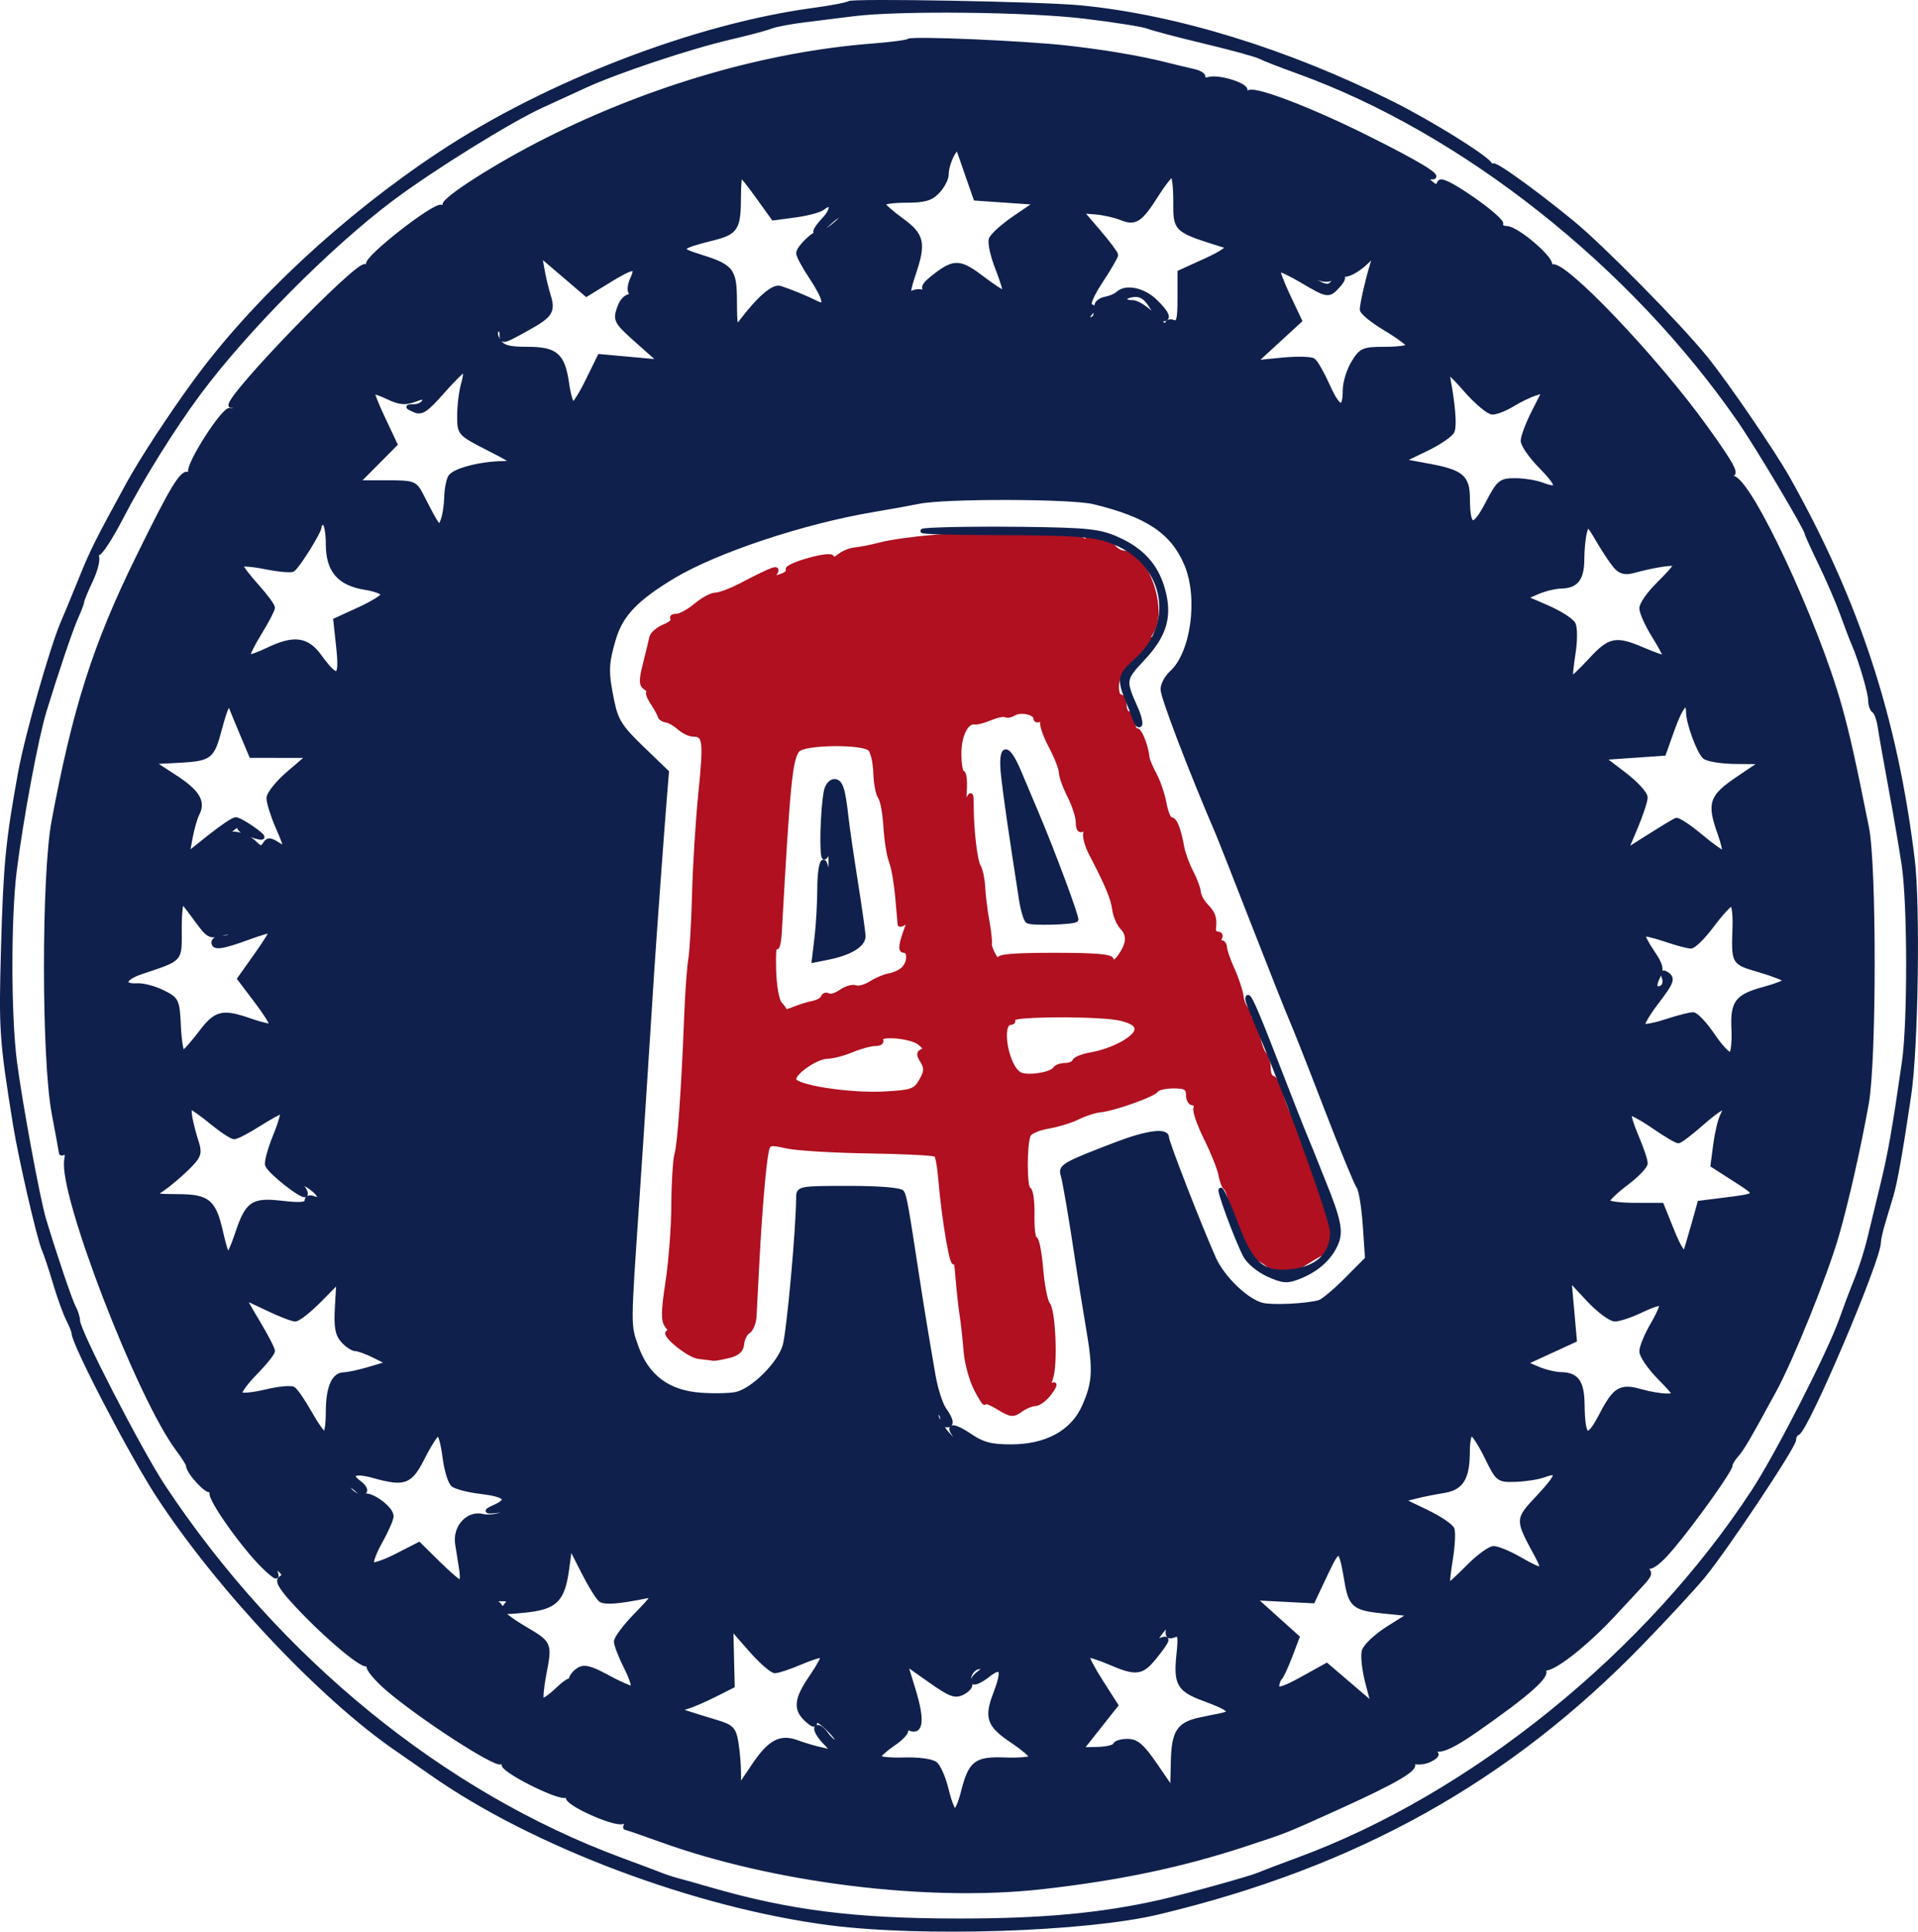
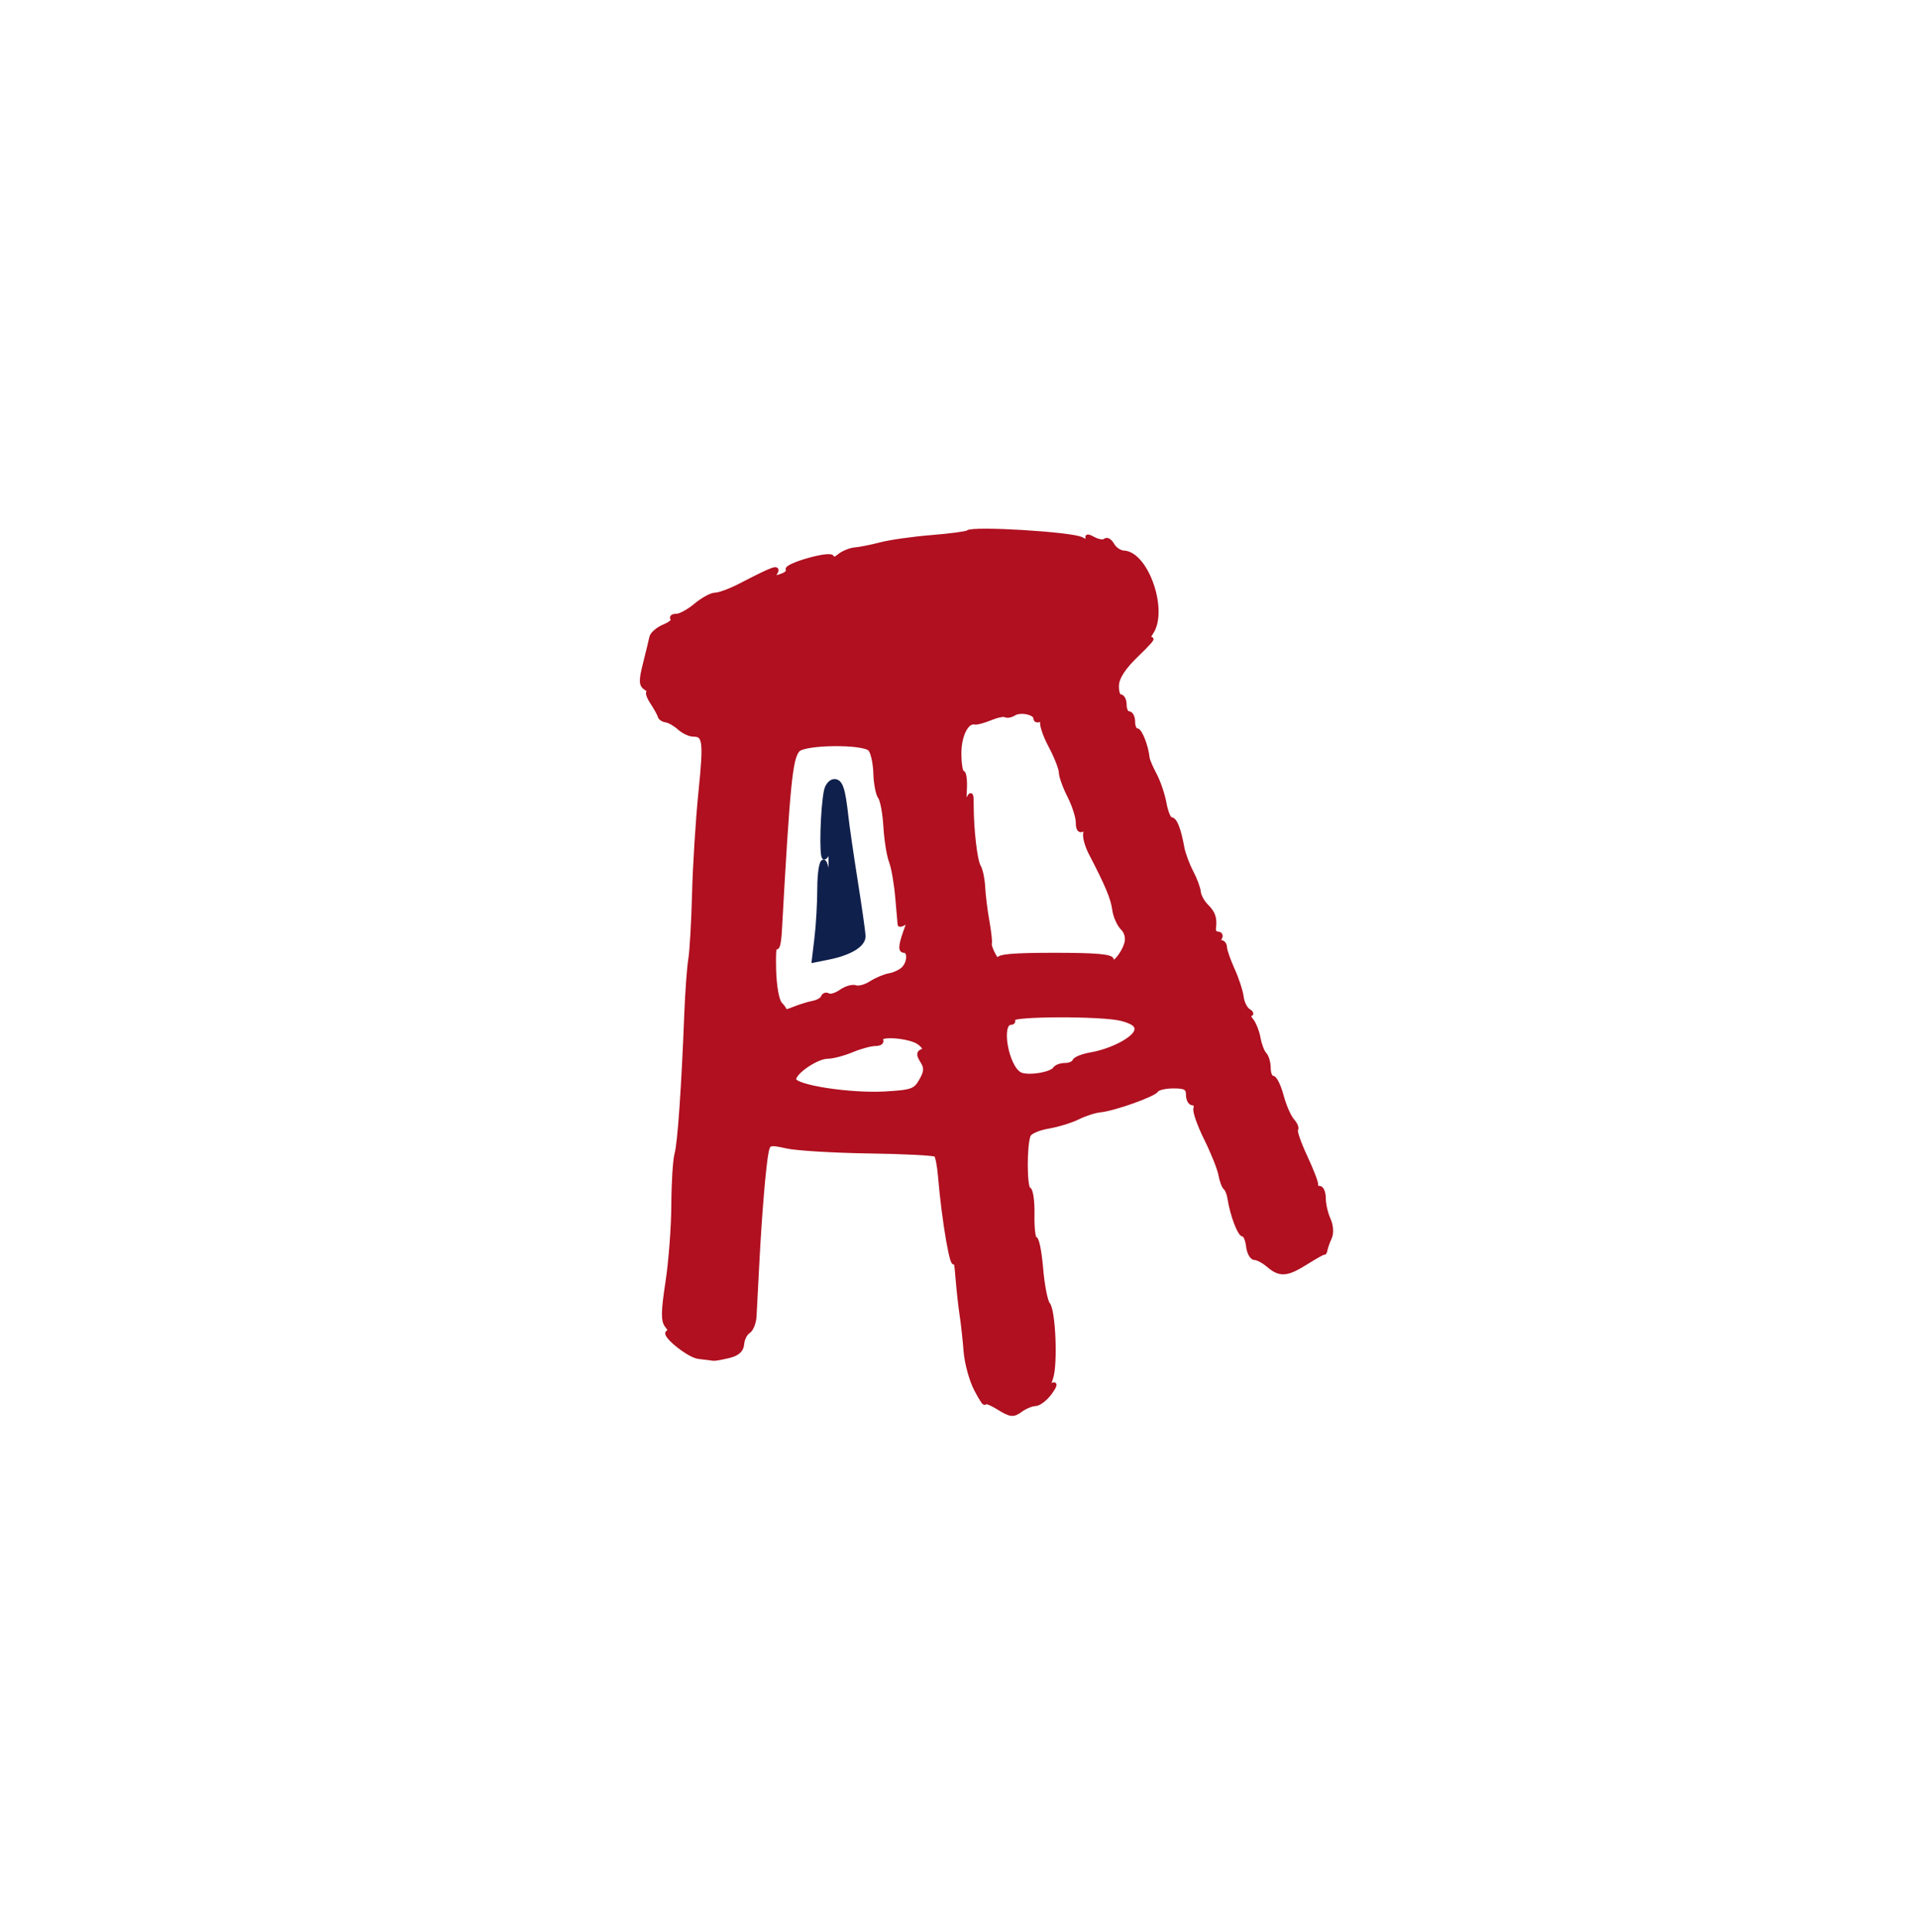
<svg xmlns="http://www.w3.org/2000/svg" version="1.0" style="" preserveAspectRatio="xMidYMid meet" viewBox="73.61 71.66 452.65 455.84">
  <g fill="#10204CFC" stroke="#10204CFC">
-     <path d="M 273.911 72.423 C 273.610 72.723 269.794 73.452 265.432 74.042 C 237.627 77.801 202.601 91.314 177.400 108.002 C 154.779 122.983 133.329 142.981 119.500 161.984 C 113.540 170.175 106.955 180.257 103.816 186.000 C 96.425 199.520 95.347 201.682 92.597 208.500 C 91.043 212.350 89.183 216.850 88.462 218.500 C 85.940 224.273 79.962 245.271 78.400 253.847 C 75.431 270.139 74.906 275.526 74.346 295.447 C 73.803 314.752 73.959 317.058 77.174 337.000 C 78.477 345.077 82.793 363.810 83.971 366.500 C 84.453 367.600 85.648 371.200 86.627 374.500 C 87.606 377.800 88.987 381.625 89.697 383.000 C 90.407 384.375 90.990 385.841 90.994 386.257 C 91.014 388.737 104.593 414.837 110.891 424.500 C 125.200 446.455 149.596 472.345 167.485 484.559 C 169.143 485.691 172.750 488.199 175.500 490.133 C 199.356 506.911 237.687 521.348 269.301 525.464 C 291.099 528.301 329.842 527.039 347.000 522.933 C 393.684 511.760 429.592 491.729 461.007 459.335 C 466.786 453.376 473.311 446.323 475.507 443.662 C 480.857 437.180 497.000 412.947 497.000 411.398 C 497.000 410.721 497.391 410.017 497.870 409.833 C 499.960 409.032 517.000 368.974 517.000 364.860 C 517.000 364.190 517.450 362.148 518.000 360.321 C 518.550 358.494 519.437 355.538 519.971 353.750 C 520.917 350.587 522.212 343.262 524.170 330.000 C 525.825 318.795 526.319 285.418 524.993 274.500 C 520.944 241.175 511.944 213.673 495.539 184.500 C 492.050 178.294 480.893 161.997 476.088 156.086 C 469.656 148.172 451.661 129.906 444.615 124.137 C 435.552 116.716 426.004 109.869 425.985 110.776 C 425.976 111.174 425.639 110.995 425.235 110.379 C 424.060 108.586 411.219 100.612 402.321 96.150 C 377.532 83.720 351.011 75.551 328.500 73.411 C 319.244 72.531 274.610 71.723 273.911 72.423 M 329.500 75.562 C 336.650 76.425 343.400 77.494 344.500 77.939 C 345.600 78.384 351.648 79.979 357.941 81.484 C 364.233 82.990 370.083 84.594 370.941 85.049 C 371.798 85.503 375.875 87.093 380.000 88.581 C 418.885 102.606 458.773 134.148 484.226 171.000 C 488.417 177.068 500.000 196.534 500.000 197.509 C 500.000 197.750 501.477 200.997 503.283 204.724 C 505.088 208.451 507.373 213.750 508.360 216.500 C 509.348 219.250 510.548 222.400 511.027 223.500 C 512.735 227.416 515.000 235.100 515.000 236.976 C 515.000 238.024 515.400 239.129 515.890 239.432 C 516.379 239.734 516.995 241.448 517.259 243.241 C 517.523 245.033 518.657 251.450 519.779 257.500 C 520.901 263.550 522.309 271.771 522.909 275.769 C 524.292 284.984 524.324 312.871 522.962 322.307 C 520.658 338.274 519.674 343.853 517.812 351.500 C 516.741 355.900 515.434 361.300 514.908 363.500 C 513.976 367.399 512.648 371.448 510.970 375.500 C 510.515 376.600 509.225 380.065 508.104 383.200 C 505.278 391.103 493.101 414.909 487.491 423.500 C 462.418 461.894 421.024 495.388 380.000 510.478 C 375.875 511.995 371.600 513.620 370.500 514.088 C 368.525 514.928 353.322 519.139 347.500 520.458 C 333.659 523.594 319.750 524.892 300.000 524.892 C 275.404 524.892 259.905 522.940 241.000 517.460 C 237.975 516.583 234.600 515.633 233.500 515.349 C 232.400 515.065 230.600 514.474 229.500 514.035 C 228.400 513.596 224.125 511.987 220.000 510.460 C 178.069 494.938 139.145 463.182 112.194 422.508 C 106.682 414.190 92.000 385.704 92.000 383.330 C 92.000 382.583 91.571 381.191 91.047 380.236 C 90.214 378.719 86.791 368.631 84.011 359.500 C 82.598 354.860 78.282 331.477 77.079 321.948 C 75.697 310.993 75.693 288.058 77.071 277.052 C 78.592 264.911 82.180 245.669 84.074 239.500 C 87.035 229.854 90.343 220.090 91.579 217.349 C 92.360 215.616 93.000 213.923 93.000 213.588 C 93.000 213.253 93.940 210.979 95.088 208.536 C 96.236 206.093 96.842 203.553 96.434 202.892 C 96.025 202.232 96.108 201.949 96.618 202.264 C 97.128 202.579 99.694 198.677 102.322 193.592 C 106.978 184.581 114.477 172.555 120.468 164.494 C 131.620 149.489 151.238 129.723 165.978 118.642 C 175.479 111.500 194.006 99.996 201.500 96.586 C 203.700 95.585 208.200 93.521 211.500 92.000 C 219.199 88.450 236.376 82.719 246.000 80.488 C 250.125 79.532 254.400 78.392 255.500 77.953 C 256.600 77.515 260.200 76.829 263.500 76.429 C 266.800 76.030 271.975 75.386 275.000 74.998 C 285.606 73.640 316.191 73.957 329.500 75.562 " />
-   </g>
+     </g>
  <g fill="#10204CFC" stroke="#10204CFC">
-     <path d="M 288.000 81.304 C 287.725 81.587 283.900 82.095 279.500 82.433 C 254.667 84.343 227.536 92.186 202.753 104.619 C 190.975 110.528 177.835 118.925 178.552 120.085 C 178.856 120.575 178.514 120.751 177.793 120.474 C 176.144 119.841 159.712 132.725 160.513 134.022 C 160.838 134.547 160.513 134.750 159.790 134.473 C 157.878 133.739 128.080 164.501 128.017 167.273 C 128.008 167.698 129.238 167.312 130.750 166.414 L 133.500 164.783 131.146 166.886 C 129.851 168.043 128.404 168.749 127.929 168.456 C 126.627 167.652 117.661 181.642 118.553 183.086 C 119.033 183.862 118.893 184.052 118.170 183.605 C 116.674 182.680 114.393 186.415 106.021 203.500 C 95.991 223.967 91.246 238.862 86.269 265.500 C 83.871 278.339 83.896 321.699 86.310 334.381 C 87.239 339.266 88.000 343.455 88.000 343.690 C 88.000 343.925 88.385 343.880 88.856 343.589 C 89.326 343.298 89.516 344.083 89.277 345.332 C 87.787 353.126 106.399 401.445 115.605 413.683 C 116.922 415.434 118.000 417.140 118.000 417.474 C 118.000 418.997 122.426 423.855 123.314 423.306 C 123.880 422.956 123.996 423.198 123.582 423.867 C 122.804 425.126 131.818 437.730 136.550 442.000 C 138.834 444.061 139.200 444.168 138.637 442.609 C 138.050 440.981 138.173 440.899 139.524 442.020 C 140.721 443.013 140.801 443.505 139.862 444.085 C 138.985 444.627 139.752 446.097 142.516 449.174 C 149.223 456.639 159.053 465.085 160.205 464.373 C 160.840 463.981 161.028 464.146 160.647 464.762 C 160.283 465.351 162.351 467.850 165.243 470.316 C 172.974 476.909 190.254 488.117 191.782 487.530 C 192.509 487.251 192.838 487.453 192.513 487.979 C 191.743 489.225 205.739 496.279 207.196 495.379 C 207.821 494.992 208.031 495.141 207.674 495.718 C 206.864 497.029 218.610 502.364 220.613 501.595 C 221.455 501.272 221.838 501.453 221.493 502.011 C 221.157 502.555 221.064 503.000 221.287 503.000 C 221.510 503.000 225.249 504.284 229.596 505.854 C 256.319 515.503 292.569 519.994 319.432 516.984 C 337.635 514.944 352.517 511.817 367.500 506.884 C 377.339 503.645 376.800 503.859 388.995 498.343 C 403.350 491.850 408.382 488.872 406.850 487.776 C 405.843 487.056 405.963 486.961 407.322 487.402 C 408.325 487.727 410.073 487.496 411.208 486.889 C 412.883 485.992 413.010 485.605 411.885 484.827 C 410.870 484.125 411.055 484.023 412.576 484.447 C 414.046 484.856 416.819 483.514 422.076 479.850 C 434.381 471.275 439.332 466.842 437.817 465.756 C 436.821 465.042 436.901 464.939 438.144 465.334 C 439.928 465.900 447.825 459.741 454.373 452.678 C 456.503 450.380 459.420 447.241 460.855 445.703 C 463.077 443.321 463.245 442.750 461.982 441.858 C 460.741 440.981 460.778 440.900 462.212 441.360 C 463.410 441.744 465.235 440.347 468.297 436.704 C 473.509 430.501 482.000 418.572 482.000 417.452 C 482.000 417.015 482.629 415.947 483.399 415.079 C 484.799 413.497 485.974 411.490 492.353 399.781 C 496.451 392.257 504.438 372.441 507.109 363.167 C 509.389 355.257 512.295 342.403 514.157 332.000 C 515.972 321.861 516.002 276.011 514.200 267.000 C 511.051 251.259 509.666 245.057 507.838 238.500 C 502.262 218.503 486.600 184.999 482.551 184.405 C 481.597 184.265 480.520 183.820 480.158 183.416 C 479.796 183.012 480.338 182.983 481.361 183.352 C 484.055 184.323 482.979 182.088 476.204 172.649 C 464.388 156.186 442.328 133.061 439.881 134.573 C 439.157 135.021 438.954 134.883 439.364 134.220 C 440.187 132.889 431.575 125.501 429.199 125.499 C 428.265 125.498 427.669 125.048 427.875 124.499 C 428.081 123.949 424.981 121.250 420.986 118.500 C 416.042 115.097 413.575 113.913 413.263 114.792 C 412.890 115.845 412.519 115.846 411.255 114.797 C 409.879 113.655 409.918 113.509 411.602 113.505 C 413.887 113.499 408.257 110.092 395.500 103.761 C 382.897 97.507 370.300 92.671 368.455 93.379 C 367.598 93.708 367.149 93.569 367.457 93.069 C 368.201 91.866 361.400 89.662 358.933 90.307 C 357.868 90.586 357.241 90.419 357.540 89.936 C 357.838 89.453 356.826 88.775 355.291 88.429 C 353.756 88.083 350.754 87.361 348.620 86.826 C 342.562 85.306 334.226 83.895 325.500 82.912 C 315.343 81.767 288.661 80.623 288.000 81.304 M 331.736 190.148 C 344.446 193.210 350.346 197.164 353.577 204.784 C 356.944 212.724 355.157 225.833 350.083 230.425 C 348.937 231.462 348.000 233.209 348.000 234.308 C 348.000 236.177 354.601 253.454 360.968 268.250 C 361.501 269.488 365.354 279.275 369.531 290.000 C 373.708 300.725 377.729 310.850 378.467 312.500 C 379.205 314.150 382.839 323.375 386.543 333.000 C 390.247 342.625 393.707 351.046 394.231 351.713 C 394.755 352.381 395.427 356.470 395.724 360.802 L 396.264 368.677 391.382 373.588 C 388.697 376.290 385.825 378.696 385.000 378.935 C 382.035 379.794 373.877 380.186 371.481 379.585 C 367.785 378.657 362.151 373.232 360.089 368.614 C 356.729 361.091 349.000 341.216 349.000 340.100 C 349.000 338.275 344.410 338.852 337.261 341.574 C 324.992 346.245 323.834 346.891 324.380 348.764 C 324.936 350.672 326.303 358.684 327.918 369.500 C 328.493 373.350 329.663 380.630 330.519 385.679 C 332.093 394.970 331.910 398.035 329.453 403.553 C 326.742 409.639 320.601 413.000 312.189 413.000 C 307.504 413.000 305.501 412.472 302.522 410.451 C 298.267 407.563 296.731 407.922 299.589 411.136 C 301.487 413.269 301.486 413.274 299.366 411.974 C 296.847 410.428 293.405 405.000 294.943 405.000 C 295.525 405.000 296.000 405.675 296.000 406.500 C 296.000 407.325 296.450 408.000 297.000 408.000 C 298.418 408.000 298.241 406.790 296.449 404.230 C 295.596 403.012 294.448 399.425 293.899 396.258 C 292.401 387.624 291.019 379.202 290.000 372.500 C 287.586 356.626 287.117 353.998 286.522 353.036 C 286.138 352.415 281.096 352.000 273.941 352.000 C 262.471 352.000 262.000 352.083 262.000 354.104 C 262.000 361.394 259.747 386.137 258.796 389.290 C 257.520 393.522 251.438 399.601 247.489 400.592 C 246.080 400.946 242.250 401.041 238.979 400.805 C 231.242 400.245 226.269 396.522 223.769 389.418 C 221.945 384.233 221.939 385.203 223.992 355.000 C 224.534 347.025 225.449 333.075 226.027 324.000 C 226.604 314.925 227.267 304.575 227.500 301.000 C 228.053 292.513 229.904 267.105 230.510 259.676 L 230.985 253.851 225.093 248.176 C 220.063 243.330 219.040 241.725 218.100 237.201 C 216.661 230.269 216.710 228.341 218.473 222.404 C 220.168 216.694 223.735 212.952 232.500 207.685 C 242.544 201.650 263.134 194.794 279.500 192.035 C 283.350 191.386 288.300 190.492 290.500 190.048 C 296.747 188.787 326.384 188.859 331.736 190.148 M 351.000 118.878 C 351.000 126.167 350.688 125.884 363.000 129.754 C 363.881 130.031 361.923 131.397 358.250 133.066 L 352.000 135.908 352.000 142.061 C 352.000 147.119 351.733 148.112 350.500 147.638 C 349.673 147.321 348.998 147.610 348.995 148.281 C 348.993 148.952 347.620 148.038 345.945 146.250 C 344.269 144.463 342.021 143.000 340.949 143.000 C 338.205 143.000 338.511 141.477 341.301 141.246 C 342.906 141.113 344.132 141.954 345.357 144.028 C 346.323 145.662 347.538 147.000 348.057 147.000 C 349.738 147.000 349.062 145.433 346.195 142.687 C 343.409 140.018 339.270 139.173 337.450 140.903 C 336.928 141.400 335.600 141.968 334.500 142.167 C 333.400 142.365 332.444 143.084 332.375 143.764 C 332.306 144.444 332.194 145.450 332.125 146.000 C 332.056 146.550 331.495 147.000 330.878 147.000 C 330.067 147.000 330.079 146.610 330.919 145.597 C 331.776 144.565 331.785 144.095 330.954 143.818 C 330.279 143.593 331.268 141.249 333.412 137.994 C 335.385 134.997 337.000 132.225 337.000 131.834 C 337.000 131.442 335.144 128.957 332.876 126.311 L 328.752 121.500 332.126 121.762 C 333.982 121.906 336.738 122.523 338.251 123.134 C 341.579 124.476 342.755 123.681 346.720 117.404 C 348.249 114.984 349.838 113.003 350.250 113.002 C 350.663 113.001 351.000 115.645 351.000 118.878 M 178.540 415.470 C 178.915 418.479 179.800 421.419 180.506 422.005 C 181.211 422.590 184.099 423.343 186.923 423.677 C 193.046 424.402 194.136 425.553 190.310 427.252 C 187.533 428.486 188.315 428.625 193.500 427.820 C 194.720 427.630 194.401 427.995 192.681 428.756 C 191.130 429.442 188.806 429.739 187.517 429.415 C 184.087 428.554 180.897 432.046 181.521 435.979 C 181.784 437.641 182.214 440.350 182.475 442.000 C 182.736 443.650 182.639 445.000 182.259 445.000 C 181.879 445.000 179.527 442.989 177.032 440.532 L 172.495 436.063 167.283 438.733 C 164.416 440.202 161.778 441.111 161.420 440.754 C 161.063 440.396 161.947 437.999 163.385 435.426 C 164.823 432.853 166.000 430.162 166.000 429.447 C 166.000 427.579 161.134 424.011 159.462 424.653 C 158.686 424.951 157.333 424.476 156.454 423.597 C 155.576 422.719 155.249 422.000 155.729 422.000 C 156.208 422.000 157.133 422.533 157.783 423.183 C 158.434 423.834 159.279 424.055 159.660 423.673 C 160.042 423.291 159.488 422.346 158.429 421.571 C 155.620 419.517 157.232 418.693 161.656 419.922 C 169.166 422.007 170.397 421.546 173.456 415.500 C 174.986 412.475 176.602 410.000 177.047 410.000 C 177.492 410.000 178.164 412.462 178.540 415.470 M 482.987 290.250 C 482.721 299.096 482.514 298.737 489.000 300.662 C 492.300 301.642 495.000 302.712 495.000 303.041 C 495.000 303.370 492.734 304.256 489.964 305.010 C 483.464 306.780 482.448 308.129 482.736 314.604 C 482.865 317.517 482.580 320.142 482.101 320.437 C 481.623 320.733 479.717 318.742 477.866 316.013 C 476.015 313.284 473.910 311.040 473.188 311.026 C 472.466 311.012 469.636 311.733 466.899 312.628 C 464.162 313.523 461.671 314.004 461.363 313.696 C 461.055 313.389 462.423 311.017 464.402 308.425 C 468.315 303.300 468.596 302.486 466.830 301.395 C 466.048 300.912 465.868 301.213 466.286 302.304 C 466.631 303.202 466.452 304.220 465.890 304.568 C 464.230 305.594 463.753 304.329 464.955 302.085 C 465.873 300.369 465.626 299.343 463.562 296.306 C 462.182 294.275 461.242 292.425 461.472 292.194 C 461.703 291.964 464.021 292.501 466.624 293.388 C 469.227 294.274 471.942 295.000 472.659 295.000 C 473.375 295.000 475.641 292.750 477.694 290.000 C 479.747 287.250 481.813 285.000 482.286 285.000 C 482.758 285.000 483.074 287.363 482.987 290.250 M 300.898 471.055 C 302.085 470.419 302.817 469.513 302.525 469.040 C 301.623 467.580 303.125 464.998 304.857 465.032 C 306.257 465.059 306.215 465.279 304.573 466.521 C 303.513 467.323 302.927 468.260 303.270 468.604 C 303.614 468.947 305.145 468.244 306.673 467.042 C 310.135 464.320 310.684 465.642 308.485 471.401 C 306.341 477.015 306.990 478.805 312.513 482.500 C 314.978 484.150 316.997 485.861 316.998 486.302 C 316.999 486.744 314.237 487.005 310.860 486.883 C 303.836 486.630 302.649 487.561 300.835 494.750 C 300.245 497.088 299.411 499.000 298.981 499.000 C 298.551 499.000 297.665 496.772 297.012 494.050 C 296.359 491.327 295.175 488.560 294.380 487.901 C 293.551 487.212 290.399 486.779 286.968 486.882 C 283.686 486.980 281.003 486.710 281.007 486.280 C 281.011 485.851 282.579 484.434 284.492 483.131 C 286.406 481.828 287.729 480.371 287.434 479.892 C 287.138 479.414 287.591 479.289 288.440 479.615 C 291.033 480.611 291.319 477.383 289.239 470.570 L 287.271 464.122 293.005 468.166 C 297.966 471.665 299.030 472.054 300.898 471.055 M 252.466 118.086 L 256.120 123.171 261.310 122.474 C 264.164 122.090 267.073 121.312 267.774 120.746 C 270.073 118.886 270.392 120.954 268.171 123.318 C 264.893 126.807 265.568 127.788 268.990 124.510 C 270.634 122.935 272.244 121.911 272.568 122.235 C 273.229 122.895 267.455 127.454 266.695 126.872 C 265.966 126.313 261.999 130.146 262.004 131.405 C 262.007 132.007 263.355 134.525 265.000 137.000 C 268.441 142.176 268.911 144.481 266.250 143.125 C 264.064 142.011 260.053 140.358 257.747 139.621 C 256.102 139.095 252.749 141.993 248.478 147.633 C 247.213 149.302 247.060 148.788 247.032 142.773 C 246.996 135.235 246.421 134.533 238.194 131.979 C 233.363 130.480 233.849 129.918 241.678 127.956 C 247.431 126.515 247.964 125.653 247.986 117.750 C 247.994 115.138 248.183 113.000 248.406 113.000 C 248.630 113.000 250.457 115.289 252.466 118.086 M 130.886 245.250 L 132.888 250.000 139.694 250.006 L 146.500 250.013 141.750 254.084 C 139.138 256.324 137.000 258.983 137.000 259.995 C 137.000 261.007 137.900 263.934 139.000 266.500 C 141.466 272.253 141.466 272.306 138.969 270.758 C 137.323 269.738 136.783 269.751 136.115 270.824 C 135.439 271.910 135.031 271.888 133.849 270.706 C 131.933 268.791 128.784 267.855 127.315 268.766 C 126.663 269.170 127.001 268.643 128.065 267.595 C 129.129 266.547 130.000 266.157 130.000 266.728 C 130.000 267.299 131.013 268.108 132.250 268.525 C 136.270 269.879 136.559 269.542 133.346 267.250 C 131.611 266.013 129.757 265.000 129.226 265.000 C 128.696 265.000 125.920 266.864 123.059 269.142 L 117.856 273.285 118.560 269.392 C 118.947 267.252 119.679 264.696 120.187 263.712 C 121.696 260.792 120.257 258.467 114.725 254.884 L 109.500 251.500 114.500 251.239 C 123.470 250.770 123.593 250.682 125.577 243.353 C 126.941 238.314 127.565 237.153 128.132 238.594 C 128.546 239.642 129.784 242.638 130.886 245.250 M 350.635 457.587 C 352.079 457.032 352.216 457.615 351.736 462.269 C 351.043 468.984 351.883 470.424 357.754 472.584 C 363.842 474.824 364.872 475.769 361.895 476.382 C 360.578 476.653 358.375 477.108 357.000 477.394 C 351.771 478.480 350.583 480.288 350.424 487.395 L 350.276 494.004 346.336 488.252 C 343.179 483.645 341.858 482.500 339.697 482.500 C 338.214 482.500 336.888 482.906 336.750 483.402 C 336.613 483.898 334.758 484.345 332.629 484.395 L 328.758 484.486 332.883 479.268 L 337.007 474.050 333.420 468.442 C 331.447 465.358 330.031 462.635 330.275 462.392 C 330.518 462.149 332.843 462.861 335.441 463.975 C 341.838 466.717 343.056 466.557 346.250 462.553 C 349.436 458.560 349.643 457.816 347.321 458.707 C 345.878 459.261 345.913 458.997 347.571 456.835 C 349.219 454.686 349.462 454.603 349.242 456.270 C 349.051 457.717 349.410 458.057 350.635 457.587 M 123.565 336.500 C 125.915 338.425 128.308 340.000 128.884 340.000 C 129.459 340.000 132.059 338.650 134.661 337.000 C 137.263 335.350 139.722 334.000 140.127 334.000 C 140.531 334.000 139.817 336.567 138.541 339.705 C 137.264 342.842 136.423 345.939 136.672 346.587 C 137.318 348.272 145.025 354.309 145.685 353.648 C 145.989 353.344 145.508 352.286 144.615 351.298 C 143.054 349.569 143.107 349.568 145.996 351.268 C 149.072 353.079 150.199 355.397 147.500 354.362 C 146.675 354.045 146.000 354.328 146.000 354.991 C 146.000 355.871 144.423 356.013 140.152 355.518 C 133.165 354.707 131.975 355.547 129.483 363.051 C 128.555 365.844 127.577 367.910 127.309 367.643 C 127.042 367.375 126.387 365.208 125.855 362.828 C 124.142 355.162 122.825 354.007 115.727 353.948 C 109.566 353.896 109.526 353.877 112.000 352.217 C 113.375 351.295 115.957 349.119 117.737 347.383 C 120.567 344.623 120.861 343.865 120.070 341.363 C 118.535 336.505 117.931 333.000 118.628 333.000 C 118.994 333.000 121.216 334.575 123.565 336.500 M 383.492 136.610 C 385.059 137.622 386.637 137.927 387.742 137.431 C 388.709 136.997 390.307 136.558 391.292 136.455 C 392.278 136.353 394.247 135.196 395.667 133.885 L 398.248 131.500 397.470 134.000 C 396.364 137.549 395.052 143.287 395.024 144.694 C 395.011 145.351 397.475 147.368 400.500 149.178 C 403.525 150.987 406.000 152.812 406.000 153.234 C 406.000 153.655 403.518 154.000 400.485 154.000 C 395.337 154.000 394.839 154.216 392.989 157.250 C 391.899 159.038 391.006 161.936 391.004 163.691 C 390.998 168.724 389.518 168.363 386.990 162.710 C 385.709 159.845 384.174 157.146 383.580 156.714 C 382.986 156.281 379.608 156.213 376.073 156.562 L 369.646 157.197 375.016 152.259 L 380.386 147.321 377.648 141.539 C 376.143 138.358 375.101 135.566 375.334 135.333 C 375.567 135.100 378.082 136.279 380.923 137.955 C 387.035 141.558 387.170 141.575 389.500 139.000 C 390.495 137.900 390.845 137.000 390.277 137.000 C 389.710 137.000 388.714 137.640 388.064 138.423 C 387.064 139.627 386.119 139.370 381.888 136.739 C 379.140 135.031 376.596 133.154 376.234 132.567 C 375.873 131.980 376.797 132.288 378.289 133.250 C 379.780 134.213 382.122 135.724 383.492 136.610 M 217.021 138.082 C 223.134 134.320 224.321 134.202 222.816 137.504 C 221.533 140.321 222.555 142.240 224.131 139.971 C 225.023 138.686 225.100 138.689 224.740 140.000 C 224.513 140.825 223.503 141.502 222.496 141.504 C 221.358 141.507 220.291 142.627 219.680 144.461 C 218.754 147.238 219.015 147.697 224.098 152.215 L 229.500 157.016 222.307 156.370 L 215.114 155.723 212.349 161.362 C 210.828 164.463 209.255 167.000 208.853 167.000 C 208.451 167.000 207.815 164.863 207.439 162.250 C 206.458 155.434 204.832 154.000 198.086 154.000 C 193.608 154.000 192.236 153.607 191.261 152.046 C 190.493 150.816 190.404 149.869 191.020 149.487 C 191.559 149.154 192.000 149.584 192.000 150.441 C 192.000 152.492 192.169 152.459 197.975 149.250 C 203.646 146.115 204.259 145.151 203.043 141.278 C 202.564 139.750 201.908 136.983 201.587 135.129 L 201.002 131.759 206.507 136.461 L 212.012 141.164 217.021 138.082 M 256.495 466.000 C 257.231 466.000 259.960 465.089 262.559 463.975 C 265.157 462.861 267.488 462.154 267.738 462.405 C 267.988 462.655 266.799 464.885 265.096 467.360 C 261.490 472.601 261.232 474.995 264.000 477.500 C 265.500 478.858 266.000 478.964 266.000 477.924 C 266.000 477.124 267.365 477.903 269.231 479.769 C 271.008 481.546 271.933 483.000 271.287 483.000 C 270.642 483.000 269.423 482.015 268.580 480.810 C 267.736 479.606 266.734 478.933 266.352 479.314 C 265.971 479.696 266.748 481.168 268.079 482.585 L 270.500 485.163 267.500 484.500 C 265.850 484.136 263.296 483.383 261.824 482.828 C 257.790 481.306 255.308 482.622 251.476 488.312 L 248.000 493.473 247.989 489.987 C 247.983 488.069 247.708 484.868 247.378 482.873 C 246.848 479.667 246.299 479.103 242.639 478.002 C 240.363 477.317 237.375 476.392 236.000 475.946 L 233.500 475.135 235.803 474.437 C 237.069 474.053 239.994 472.785 242.303 471.620 L 246.500 469.500 246.337 462.617 L 246.174 455.733 250.665 460.867 C 253.134 463.690 255.758 466.000 256.495 466.000 M 120.303 289.181 C 122.756 292.533 123.266 292.784 126.017 291.995 C 127.870 291.464 128.815 291.490 128.460 292.064 C 128.142 292.579 127.009 293.000 125.941 293.000 C 124.873 293.000 124.000 293.450 124.000 294.000 C 124.000 295.469 125.882 295.236 131.949 293.019 C 134.931 291.929 137.496 291.163 137.651 291.317 C 137.805 291.471 136.172 294.077 134.022 297.108 L 130.112 302.619 134.119 307.913 C 136.323 310.825 137.930 313.403 137.691 313.643 C 137.451 313.882 135.285 313.392 132.878 312.554 C 126.033 310.170 124.596 310.519 120.867 315.469 C 119.015 317.927 117.184 319.952 116.798 319.969 C 116.411 319.986 115.961 317.190 115.798 313.755 C 115.510 307.726 115.379 307.450 112.000 305.777 C 110.075 304.823 107.375 304.110 106.000 304.192 C 102.170 304.420 102.672 302.510 106.810 301.109 C 116.662 297.773 116.000 298.524 116.000 290.679 C 116.000 286.785 116.362 284.028 116.805 284.550 C 117.248 285.073 118.822 287.156 120.303 289.181 M 182.930 162.243 C 182.419 164.027 182.000 167.396 182.000 169.730 C 182.000 173.959 182.022 173.984 188.750 177.437 C 195.330 180.814 195.412 180.903 192.000 180.975 C 186.834 181.082 180.826 182.669 179.869 184.178 C 179.408 184.905 178.992 187.075 178.945 189.000 C 178.898 190.925 178.512 193.390 178.087 194.478 C 177.240 196.646 177.195 196.593 173.040 188.500 C 171.559 185.614 171.242 185.500 164.738 185.500 L 157.977 185.500 162.440 181.000 L 166.904 176.500 164.077 170.500 C 162.522 167.200 161.382 164.349 161.544 164.165 C 161.705 163.980 163.376 164.559 165.257 165.451 C 167.901 166.706 169.298 166.837 171.424 166.029 C 173.542 165.224 174.076 165.272 173.754 166.238 C 173.524 166.927 172.473 167.515 171.418 167.543 C 169.551 167.594 169.552 167.619 171.453 168.482 C 173.063 169.214 174.203 168.463 177.953 164.200 C 180.454 161.356 182.806 159.023 183.180 159.015 C 183.554 159.007 183.442 160.460 182.930 162.243 M 215.380 449.233 C 216.416 449.912 219.799 449.639 226.000 448.376 C 228.202 447.927 227.933 448.445 223.750 452.718 C 221.138 455.386 219.002 458.228 219.004 459.034 C 219.006 459.840 220.093 462.638 221.418 465.250 C 222.744 467.863 223.365 470.000 222.800 470.000 C 222.234 470.000 219.539 468.786 216.812 467.301 C 213.001 465.227 211.466 464.847 210.177 465.660 C 209.255 466.242 208.444 467.231 208.375 467.859 C 208.306 468.487 208.194 468.691 208.125 468.313 C 208.056 467.935 206.655 468.915 205.010 470.490 C 203.366 472.065 201.789 473.122 201.506 472.839 C 201.222 472.556 201.443 469.939 201.995 467.025 C 203.449 459.361 203.522 459.534 197.250 455.813 C 194.088 453.937 191.651 452.024 191.835 451.563 C 192.020 451.101 191.570 450.343 190.835 449.877 C 189.888 449.277 190.190 449.026 191.872 449.015 C 193.968 449.002 194.085 449.194 192.872 450.662 C 191.611 452.190 191.986 452.275 197.500 451.710 C 204.748 450.967 206.431 449.293 207.449 441.808 L 208.172 436.500 211.216 442.500 C 212.891 445.800 214.765 448.830 215.380 449.233 M 454.725 383.000 C 455.769 383.000 458.552 382.068 460.909 380.930 C 463.265 379.791 465.414 379.081 465.685 379.351 C 465.955 379.622 465.012 381.830 463.588 384.259 C 462.165 386.688 461.000 389.519 461.000 390.550 C 461.000 391.581 462.894 394.354 465.208 396.712 C 469.218 400.798 469.300 401.000 466.952 401.000 C 465.596 401.000 462.925 400.552 461.016 400.005 C 456.043 398.578 454.778 399.320 451.502 405.581 C 448.230 411.836 447.198 411.224 447.070 402.950 C 446.991 397.786 445.723 396.020 442.050 395.955 C 440.648 395.930 438.150 395.327 436.500 394.615 L 433.500 393.320 439.375 390.617 L 445.250 387.913 444.610 380.706 L 443.970 373.500 448.398 378.250 C 450.833 380.863 453.680 383.000 454.725 383.000 M 151.000 200.045 C 151.000 206.278 153.635 209.366 159.794 210.351 C 162.107 210.721 164.000 211.435 164.000 211.939 C 164.000 212.442 161.472 214.011 158.383 215.425 L 152.767 217.996 153.463 224.497 C 154.258 231.923 153.275 232.362 149.000 226.489 C 146.027 222.405 142.922 222.025 136.778 224.993 C 134.509 226.089 132.454 226.787 132.210 226.543 C 131.966 226.300 133.169 223.821 134.883 221.035 C 136.598 218.249 138.000 215.563 138.000 215.066 C 138.000 214.570 136.313 212.283 134.250 209.986 C 132.188 207.688 130.500 205.479 130.500 205.075 C 130.500 204.672 133.082 204.857 136.238 205.488 C 139.393 206.118 142.323 206.378 142.747 206.067 C 144.013 205.137 149.000 197.125 149.000 196.021 C 149.000 195.460 149.450 195.000 150.000 195.000 C 150.550 195.000 151.000 197.270 151.000 200.045 M 424.451 415.490 C 427.095 420.893 427.204 420.978 431.319 420.842 C 433.618 420.765 436.575 420.307 437.889 419.823 C 441.859 418.362 441.535 419.721 436.672 424.919 C 431.586 430.357 431.594 430.032 436.298 438.750 C 438.399 442.643 437.841 442.743 432.148 439.488 C 429.754 438.120 427.035 437.000 426.106 437.000 C 425.177 437.000 422.438 439.016 420.021 441.479 C 417.603 443.943 415.494 445.827 415.334 445.667 C 415.174 445.508 415.463 442.800 415.976 439.650 C 416.488 436.500 416.660 433.277 416.357 432.488 C 416.054 431.699 413.263 429.835 410.153 428.345 L 404.500 425.636 407.500 424.863 C 409.150 424.438 412.208 423.821 414.295 423.491 C 418.608 422.811 420.000 420.478 420.000 413.935 C 420.000 411.771 420.397 410.000 420.883 410.000 C 421.368 410.000 422.974 412.471 424.451 415.490 M 472.015 239.750 C 472.036 242.223 474.443 248.843 475.822 250.222 C 476.459 250.859 479.797 251.407 483.240 251.440 L 489.500 251.500 483.750 255.392 C 477.390 259.696 476.906 261.183 479.499 268.462 C 480.275 270.641 480.723 272.610 480.495 272.838 C 480.267 273.067 477.816 271.358 475.048 269.041 C 472.281 266.724 469.638 264.979 469.176 265.164 C 468.713 265.349 465.846 267.075 462.804 269.000 L 457.274 272.500 459.597 267.000 C 460.874 263.975 461.938 260.761 461.960 259.858 C 461.982 258.954 459.718 256.479 456.930 254.358 L 451.860 250.500 459.076 250.000 L 466.291 249.500 468.340 243.750 C 470.356 238.091 471.986 236.317 472.015 239.750 M 454.855 205.307 C 455.975 206.606 457.126 206.920 458.956 206.425 C 464.210 205.004 469.000 204.291 469.000 204.931 C 469.000 205.296 467.200 207.352 465.000 209.500 C 462.800 211.648 461.000 214.216 461.000 215.206 C 461.000 216.196 462.323 219.132 463.940 221.730 C 465.557 224.328 466.746 226.588 466.582 226.752 C 466.417 226.916 464.157 226.139 461.559 225.025 C 454.887 222.165 453.572 222.424 448.874 227.520 C 446.583 230.007 444.562 231.895 444.383 231.716 C 444.205 231.538 444.448 228.941 444.924 225.946 C 445.405 222.924 445.410 219.783 444.935 218.890 C 444.465 218.005 441.699 216.247 438.790 214.984 L 433.500 212.688 436.500 211.389 C 438.150 210.675 440.648 210.070 442.050 210.045 C 445.651 209.981 446.998 208.219 447.014 203.550 C 447.021 201.323 447.306 198.459 447.647 197.186 C 448.223 195.034 448.442 195.173 450.782 199.186 C 452.165 201.559 453.998 204.313 454.855 205.307 M 425.840 168.996 C 426.753 168.994 428.881 168.150 430.569 167.121 C 432.257 166.092 434.646 164.930 435.880 164.538 L 438.122 163.827 435.561 168.880 C 434.152 171.659 433.000 174.719 433.000 175.679 C 433.000 176.639 434.884 179.344 437.188 181.691 C 441.715 186.305 441.835 187.648 437.574 186.028 C 436.087 185.463 433.212 185.001 431.185 185.002 C 427.730 185.005 427.319 185.351 424.596 190.562 C 421.372 196.732 420.041 196.386 420.015 189.372 C 419.996 184.187 418.610 183.020 410.724 181.555 L 404.500 180.398 410.153 177.672 C 413.263 176.173 416.075 174.248 416.402 173.394 C 416.949 171.969 416.575 167.290 415.412 161.000 C 415.029 158.929 415.742 159.402 419.565 163.750 C 422.103 166.638 424.927 168.998 425.840 168.996 M 302.083 113.500 L 303.837 118.500 311.069 119.000 L 318.301 119.500 313.144 123.000 C 310.307 124.925 307.751 127.236 307.462 128.135 C 307.174 129.034 307.869 132.130 309.006 135.015 C 310.143 137.900 310.902 140.431 310.693 140.640 C 310.484 140.849 308.245 139.440 305.717 137.510 C 300.202 133.299 298.912 133.202 294.381 136.659 C 291.730 138.681 291.207 139.541 292.198 140.253 C 293.121 140.916 292.954 141.011 291.623 140.577 C 290.591 140.241 289.200 140.419 288.531 140.974 C 287.783 141.595 288.045 139.825 289.212 136.368 C 291.711 128.965 291.302 127.155 286.311 123.537 C 284.007 121.866 282.095 120.163 282.061 119.750 C 282.027 119.338 284.457 119.000 287.461 119.000 C 291.791 119.000 293.344 118.547 294.961 116.811 C 296.082 115.608 297.000 113.829 297.000 112.858 C 297.000 110.167 299.339 105.515 299.877 107.137 C 300.126 107.886 301.118 110.750 302.083 113.500 M 154.554 388.060 C 155.520 389.127 156.846 390.000 157.501 390.000 C 158.157 390.000 160.191 390.748 162.023 391.661 L 165.353 393.323 160.927 394.646 C 158.492 395.374 155.728 395.976 154.785 395.985 C 152.318 396.007 151.000 399.123 151.000 404.934 C 151.000 407.720 150.663 410.000 150.250 409.999 C 149.838 409.998 148.246 407.765 146.712 405.035 C 145.179 402.305 143.439 399.771 142.845 399.404 C 142.251 399.037 139.341 399.319 136.377 400.030 C 133.413 400.740 130.682 401.015 130.307 400.640 C 129.932 400.265 131.509 398.038 133.812 395.691 C 136.116 393.344 137.999 390.991 137.997 390.462 C 137.996 389.933 136.435 386.913 134.528 383.750 C 132.621 380.588 131.188 378.000 131.343 378.000 C 131.498 378.000 133.958 379.125 136.808 380.500 C 139.658 381.875 142.574 383.000 143.287 383.000 C 144.000 383.000 146.590 380.966 149.042 378.480 L 153.500 373.960 153.149 380.040 C 152.876 384.782 153.185 386.547 154.554 388.060 M 480.093 334.827 C 479.555 335.832 478.816 338.904 478.451 341.655 L 477.788 346.655 483.044 350.028 C 488.854 353.756 488.878 353.709 480.581 354.758 L 474.707 355.500 473.306 360.500 C 472.535 363.250 471.663 366.175 471.368 367.000 C 471.043 367.906 469.832 366.026 468.309 362.250 L 465.788 356.000 459.394 356.000 C 455.877 356.000 453.000 355.603 453.000 355.117 C 453.000 354.631 455.011 352.719 457.469 350.867 C 459.927 349.015 461.952 346.908 461.969 346.185 C 461.986 345.462 461.039 342.636 459.864 339.905 C 458.689 337.174 457.949 334.718 458.219 334.447 C 458.490 334.177 461.015 335.541 463.831 337.478 C 466.648 339.415 469.300 340.981 469.726 340.957 C 470.152 340.934 472.525 339.135 475.000 336.960 C 479.870 332.680 481.638 331.940 480.093 334.827 M 391.433 445.000 C 392.372 450.510 393.283 451.234 400.147 451.923 L 406.500 452.560 401.247 455.868 C 398.335 457.701 395.761 460.139 395.470 461.338 C 395.182 462.527 395.567 465.860 396.325 468.745 L 397.705 473.991 392.205 469.292 L 386.706 464.594 380.853 467.836 C 376.800 470.081 375.000 470.656 375.000 469.706 C 375.000 468.951 375.321 468.013 375.713 467.621 C 376.105 467.229 377.185 464.906 378.114 462.458 L 379.803 458.009 374.675 453.397 L 369.546 448.786 376.502 449.143 L 383.457 449.500 386.448 443.159 C 389.679 436.310 389.970 436.418 391.433 445.000 " />
-   </g>
+     </g>
  <g fill="#B01020FC" stroke="#B01020FC">
    <path d="M 302.000 197.284 C 301.725 197.553 297.900 198.064 293.500 198.420 C 289.100 198.775 283.700 199.538 281.500 200.115 C 279.300 200.692 276.556 201.240 275.403 201.332 C 274.250 201.424 272.563 202.118 271.653 202.872 C 270.744 203.627 270.000 203.800 270.000 203.256 C 270.000 202.669 267.779 202.886 264.536 203.788 C 261.531 204.625 259.279 205.642 259.531 206.050 C 259.782 206.457 259.279 207.063 258.412 207.395 C 256.209 208.241 255.787 208.154 256.500 207.000 C 257.603 205.216 256.456 205.611 248.302 209.829 C 245.993 211.023 243.358 212.000 242.446 212.000 C 241.535 212.000 239.452 213.125 237.818 214.500 C 236.184 215.875 234.131 217.000 233.257 217.000 C 232.382 217.000 231.977 217.311 232.357 217.690 C 232.737 218.070 231.840 218.874 230.363 219.478 C 228.887 220.081 227.537 221.233 227.363 222.037 C 227.189 222.842 226.503 225.672 225.837 228.326 C 224.824 232.372 224.860 233.299 226.064 234.061 C 226.854 234.561 227.152 234.976 226.727 234.985 C 226.302 234.993 226.675 236.101 227.557 237.447 C 228.439 238.793 229.237 240.246 229.330 240.675 C 229.424 241.105 230.102 241.544 230.838 241.652 C 231.573 241.760 232.959 242.558 233.916 243.424 C 234.874 244.291 236.383 245.000 237.270 245.000 C 239.971 245.000 240.158 246.547 238.928 258.746 C 238.276 265.211 237.605 275.900 237.437 282.500 C 237.269 289.100 236.869 296.075 236.549 298.000 C 236.229 299.925 235.801 305.775 235.598 311.000 C 234.922 328.393 234.009 341.472 233.294 344.000 C 232.905 345.375 232.568 350.775 232.544 356.000 C 232.520 361.225 231.893 369.451 231.152 374.280 C 230.090 381.201 230.063 383.370 231.025 384.530 C 231.696 385.338 231.925 386.000 231.534 386.000 C 229.342 386.000 235.961 391.553 238.500 391.844 C 240.150 392.034 241.725 392.232 242.000 392.285 C 242.275 392.338 243.868 392.055 245.540 391.657 C 247.661 391.152 248.628 390.291 248.740 388.807 C 248.828 387.637 249.485 386.318 250.200 385.876 C 250.915 385.433 251.570 383.818 251.656 382.286 C 251.742 380.753 252.044 375.000 252.327 369.500 C 252.923 357.930 253.895 346.441 254.538 343.355 C 254.951 341.375 255.315 341.284 259.243 342.168 C 261.584 342.696 270.340 343.226 278.701 343.348 C 287.061 343.469 294.172 343.839 294.503 344.170 C 294.834 344.500 295.269 346.735 295.470 349.136 C 296.389 360.110 298.564 372.440 298.974 369.000 C 299.073 368.175 299.351 369.975 299.593 373.000 C 299.835 376.025 300.279 380.075 300.581 382.000 C 300.883 383.925 301.303 387.750 301.515 390.500 C 301.728 393.250 302.823 397.283 303.951 399.461 C 305.078 401.640 306.000 403.066 306.000 402.630 C 306.000 402.194 307.463 402.739 309.250 403.842 C 312.115 405.609 312.730 405.678 314.441 404.423 C 315.509 403.641 317.084 402.986 317.941 402.969 C 318.799 402.951 320.364 401.752 321.421 400.304 C 322.477 398.856 322.767 398.026 322.064 398.461 C 321.085 399.065 320.985 398.693 321.634 396.875 C 322.760 393.725 322.251 381.007 320.936 379.422 C 320.365 378.735 319.631 374.984 319.304 371.086 C 318.977 367.189 318.355 364.000 317.922 364.000 C 317.488 364.000 317.185 361.440 317.249 358.311 C 317.312 355.182 316.935 352.478 316.411 352.304 C 315.452 351.984 315.405 341.992 316.352 339.525 C 316.632 338.796 318.707 337.887 320.964 337.506 C 323.222 337.125 326.389 336.154 328.003 335.349 C 329.616 334.544 331.964 333.784 333.218 333.660 C 336.516 333.336 345.876 330.009 346.547 328.924 C 346.861 328.416 348.666 328.000 350.559 328.000 C 353.333 328.000 354.000 328.387 354.000 330.000 C 354.000 331.100 354.488 332.000 355.083 332.000 C 355.679 332.000 355.981 332.558 355.753 333.240 C 355.526 333.922 356.653 337.127 358.258 340.362 C 359.863 343.597 361.389 347.417 361.649 348.851 C 361.909 350.284 362.432 351.692 362.811 351.979 C 363.190 352.265 363.637 353.400 363.804 354.500 C 364.382 358.293 366.157 363.000 367.011 363.000 C 367.482 363.000 368.010 364.238 368.184 365.750 C 368.358 367.263 369.048 368.500 369.718 368.500 C 370.387 368.500 371.855 369.288 372.979 370.250 C 375.718 372.595 377.310 372.461 382.020 369.487 C 384.209 368.106 386.052 367.093 386.115 367.237 C 386.179 367.382 386.317 367.050 386.423 366.500 C 386.528 365.950 386.985 364.684 387.439 363.686 C 387.920 362.626 387.793 360.841 387.131 359.389 C 386.509 358.023 386.000 355.802 386.000 354.453 C 386.000 353.104 385.550 352.000 385.000 352.000 C 384.450 352.000 384.090 351.663 384.199 351.250 C 384.309 350.838 383.164 347.857 381.656 344.626 C 380.148 341.396 379.159 338.507 379.459 338.207 C 379.759 337.908 379.370 336.951 378.595 336.081 C 377.820 335.212 376.677 332.588 376.054 330.250 C 375.432 327.913 374.490 326.000 373.961 326.000 C 373.433 326.000 373.000 324.965 373.000 323.700 C 373.000 322.435 372.577 320.973 372.060 320.450 C 371.543 319.928 370.890 318.223 370.610 316.663 C 370.330 315.103 369.573 313.191 368.928 312.413 C 368.283 311.636 368.148 310.993 368.628 310.985 C 369.107 310.976 368.916 310.599 368.203 310.146 C 367.489 309.694 366.777 308.238 366.621 306.912 C 366.465 305.585 365.521 302.700 364.524 300.500 C 363.527 298.300 362.701 295.938 362.689 295.250 C 362.677 294.563 362.265 294.000 361.774 294.000 C 361.284 294.000 361.160 293.550 361.500 293.000 C 361.840 292.450 361.622 292.000 361.015 292.000 C 360.409 292.000 359.985 291.438 360.075 290.750 C 360.387 288.341 359.986 287.129 358.325 285.468 C 357.404 284.547 356.586 283.052 356.508 282.147 C 356.429 281.241 355.627 279.098 354.726 277.385 C 353.825 275.671 352.872 273.080 352.609 271.626 C 351.819 267.271 350.917 265.000 349.978 265.000 C 349.490 265.000 348.785 263.313 348.412 261.250 C 348.038 259.188 347.010 256.150 346.128 254.500 C 345.245 252.850 344.476 251.050 344.420 250.500 C 344.137 247.745 342.680 244.000 341.892 244.000 C 341.401 244.000 341.000 243.100 341.000 242.000 C 341.000 240.900 340.550 240.000 340.000 240.000 C 339.450 240.000 339.000 239.100 339.000 238.000 C 339.000 236.900 338.555 236.000 338.011 236.000 C 337.467 236.000 337.101 234.763 337.197 233.250 C 337.312 231.427 338.909 229.029 341.936 226.134 C 344.446 223.733 345.891 222.100 345.146 222.507 C 344.146 223.053 344.199 222.626 345.351 220.868 C 348.798 215.607 344.161 202.300 338.800 202.072 C 337.865 202.032 336.661 201.216 336.125 200.258 C 335.589 199.300 334.832 198.835 334.444 199.223 C 334.055 199.612 332.842 199.451 331.748 198.865 C 330.244 198.060 329.940 198.093 330.500 199.000 C 331.037 199.868 330.587 199.842 328.871 198.906 C 326.577 197.655 303.071 196.236 302.000 197.284 M 278.983 248.479 C 279.597 249.219 280.154 251.776 280.221 254.162 C 280.288 256.548 280.775 259.067 281.303 259.761 C 281.831 260.454 282.410 263.579 282.591 266.706 C 282.771 269.832 283.363 273.540 283.907 274.945 C 284.450 276.350 285.119 280.200 285.394 283.500 C 285.669 286.800 285.918 289.639 285.947 289.809 C 285.976 289.979 286.526 289.793 287.170 289.395 C 287.914 288.935 288.146 289.187 287.807 290.086 C 286.187 294.386 285.949 296.000 286.933 296.000 C 288.399 296.000 288.278 298.881 286.750 300.321 C 286.063 300.970 284.600 301.648 283.500 301.829 C 282.400 302.010 280.451 302.832 279.169 303.655 C 277.887 304.478 276.251 304.927 275.534 304.651 C 274.817 304.376 273.277 304.818 272.113 305.633 C 270.949 306.449 269.586 306.862 269.084 306.552 C 268.582 306.241 268.020 306.427 267.835 306.965 C 267.651 307.502 266.600 308.114 265.500 308.323 C 264.400 308.533 262.375 309.160 261.000 309.717 C 259.625 310.274 258.629 310.549 258.786 310.329 C 258.943 310.109 258.486 309.343 257.770 308.627 C 256.999 307.856 256.389 304.511 256.273 300.413 C 256.166 296.611 256.363 294.175 256.711 295.000 C 257.059 295.825 257.470 294.250 257.624 291.500 C 259.583 256.453 260.150 250.729 261.865 248.662 C 263.352 246.871 277.522 246.720 278.983 248.479 M 318.000 241.176 C 318.000 241.694 318.520 241.797 319.155 241.405 C 319.841 240.980 320.039 241.128 319.642 241.770 C 319.276 242.363 320.106 244.975 321.488 247.573 C 322.870 250.172 324.000 253.036 324.000 253.937 C 324.000 254.839 324.900 257.342 326.000 259.500 C 327.100 261.658 328.000 264.479 328.000 265.770 C 328.000 267.308 328.404 267.869 329.170 267.395 C 329.920 266.932 330.142 267.188 329.788 268.110 C 329.485 268.901 330.051 271.112 331.047 273.024 C 334.926 280.472 336.236 283.607 336.598 286.309 C 336.805 287.854 337.671 289.813 338.521 290.664 C 339.483 291.626 339.826 293.021 339.427 294.355 C 338.631 297.016 336.000 299.979 336.000 298.214 C 336.000 297.322 332.422 297.000 322.500 297.000 C 312.531 297.000 309.065 297.314 309.250 298.200 C 309.388 298.859 308.931 298.427 308.236 297.240 C 307.542 296.053 307.072 294.725 307.194 294.291 C 307.315 293.856 307.050 291.475 306.604 289.000 C 306.159 286.525 305.714 282.925 305.615 281.000 C 305.517 279.075 305.055 276.887 304.589 276.137 C 303.757 274.798 302.903 267.406 302.898 261.500 C 302.896 258.871 302.779 258.748 301.951 260.500 C 301.221 262.044 301.068 261.531 301.279 258.250 C 301.430 255.913 301.203 254.000 300.776 254.000 C 300.349 254.000 300.000 251.943 300.000 249.429 C 300.000 245.156 301.749 241.709 303.696 242.144 C 304.138 242.242 305.775 241.797 307.334 241.154 C 308.893 240.512 310.489 240.184 310.882 240.427 C 311.274 240.670 312.186 240.503 312.908 240.057 C 314.487 239.081 318.000 239.853 318.000 241.176 M 338.313 312.093 C 341.067 312.828 342.039 313.581 341.813 314.805 C 341.448 316.781 336.020 319.642 331.000 320.504 C 329.075 320.835 327.350 321.532 327.167 322.053 C 326.983 322.574 325.997 323.000 324.976 323.000 C 323.954 323.000 322.876 323.392 322.580 323.871 C 321.748 325.217 315.985 326.091 314.270 325.131 C 311.093 323.353 309.306 313.000 312.176 313.000 C 312.694 313.000 312.888 312.627 312.606 312.172 C 311.859 310.964 333.829 310.896 338.313 312.093 M 290.547 317.730 C 291.857 318.736 292.100 319.380 291.286 319.686 C 290.335 320.044 290.334 320.563 291.284 322.084 C 292.257 323.641 292.200 324.549 290.998 326.672 C 289.644 329.066 288.829 329.358 282.500 329.718 C 274.137 330.195 261.000 328.148 261.000 326.369 C 261.000 324.639 266.379 321.000 268.936 321.000 C 270.107 321.000 272.680 320.325 274.654 319.500 C 276.629 318.675 279.116 318.000 280.181 318.000 C 281.246 318.000 281.857 317.578 281.539 317.062 C 280.586 315.521 288.428 316.102 290.547 317.730 " />
  </g>
  <g fill="#10204CFC" stroke="#10204CFC">
-     <path d="M 310.363 254.750 C 310.925 259.795 312.150 268.250 314.600 284.000 C 314.985 286.475 315.676 288.748 316.136 289.051 C 317.045 289.649 326.954 289.380 327.594 288.740 C 327.966 288.367 322.117 272.645 318.018 263.000 C 316.966 260.525 315.207 256.363 314.109 253.750 C 311.282 247.025 309.554 247.487 310.363 254.750 " />
-   </g>
+     </g>
  <g fill="#10204CFC" stroke="#10204CFC">
    <path d="M 268.565 258.250 C 267.708 262.325 267.390 274.000 268.136 274.000 C 268.538 274.000 269.055 272.763 269.284 271.250 C 269.513 269.738 269.681 272.775 269.657 278.000 C 269.629 284.321 269.496 285.408 269.260 281.250 C 269.064 277.813 268.476 275.000 267.952 275.000 C 267.429 275.000 266.996 277.813 266.991 281.250 C 266.987 284.688 266.691 289.933 266.333 292.907 L 265.684 298.313 268.948 297.660 C 274.305 296.589 277.511 294.615 277.386 292.466 C 277.323 291.385 276.488 285.550 275.531 279.500 C 274.575 273.450 273.594 266.700 273.352 264.500 C 272.611 257.757 272.021 256.000 270.500 256.000 C 269.696 256.000 268.825 257.013 268.565 258.250 " />
  </g>
  <g fill="#10204CFC" stroke="#10204CFC">
-     <path d="M 368.000 307.453 C 368.000 307.899 369.054 310.588 371.545 316.500 C 378.166 332.210 388.000 359.656 388.000 362.423 C 388.000 367.662 384.627 370.932 378.500 371.633 C 371.671 372.414 368.993 370.180 365.451 360.745 C 363.955 356.760 362.320 353.051 361.817 352.501 C 360.780 351.369 365.338 363.820 367.468 367.938 C 368.235 369.421 370.677 371.453 372.896 372.453 C 376.393 374.030 377.366 374.099 380.215 372.974 C 384.471 371.293 387.550 368.500 388.996 365.010 C 390.163 362.191 389.575 359.371 385.970 350.500 C 385.300 348.850 384.403 346.600 383.977 345.500 C 383.552 344.400 382.543 341.925 381.735 340.000 C 380.928 338.075 377.697 329.863 374.557 321.750 C 369.625 309.011 368.000 305.467 368.000 307.453 " />
-   </g>
+     </g>
  <g fill="#10204CFC" stroke="#10204CFC">
-     <path d="M 292.000 196.817 C 288.975 197.128 296.400 197.409 308.500 197.441 C 326.896 197.490 331.333 197.791 335.589 199.277 C 348.617 203.826 351.847 218.423 341.817 227.427 C 337.750 231.078 337.600 231.895 339.972 237.500 C 340.438 238.600 341.095 240.352 341.433 241.393 C 341.771 242.434 342.300 243.033 342.609 242.724 C 342.918 242.415 342.506 240.663 341.693 238.831 C 338.716 232.125 338.736 231.989 343.416 226.987 C 348.557 221.491 349.830 217.017 348.049 210.710 C 346.474 205.136 343.102 201.417 337.278 198.832 C 333.086 196.972 330.353 196.684 315.000 196.482 C 305.375 196.355 295.025 196.506 292.000 196.817 " />
-   </g>
+     </g>
</svg>